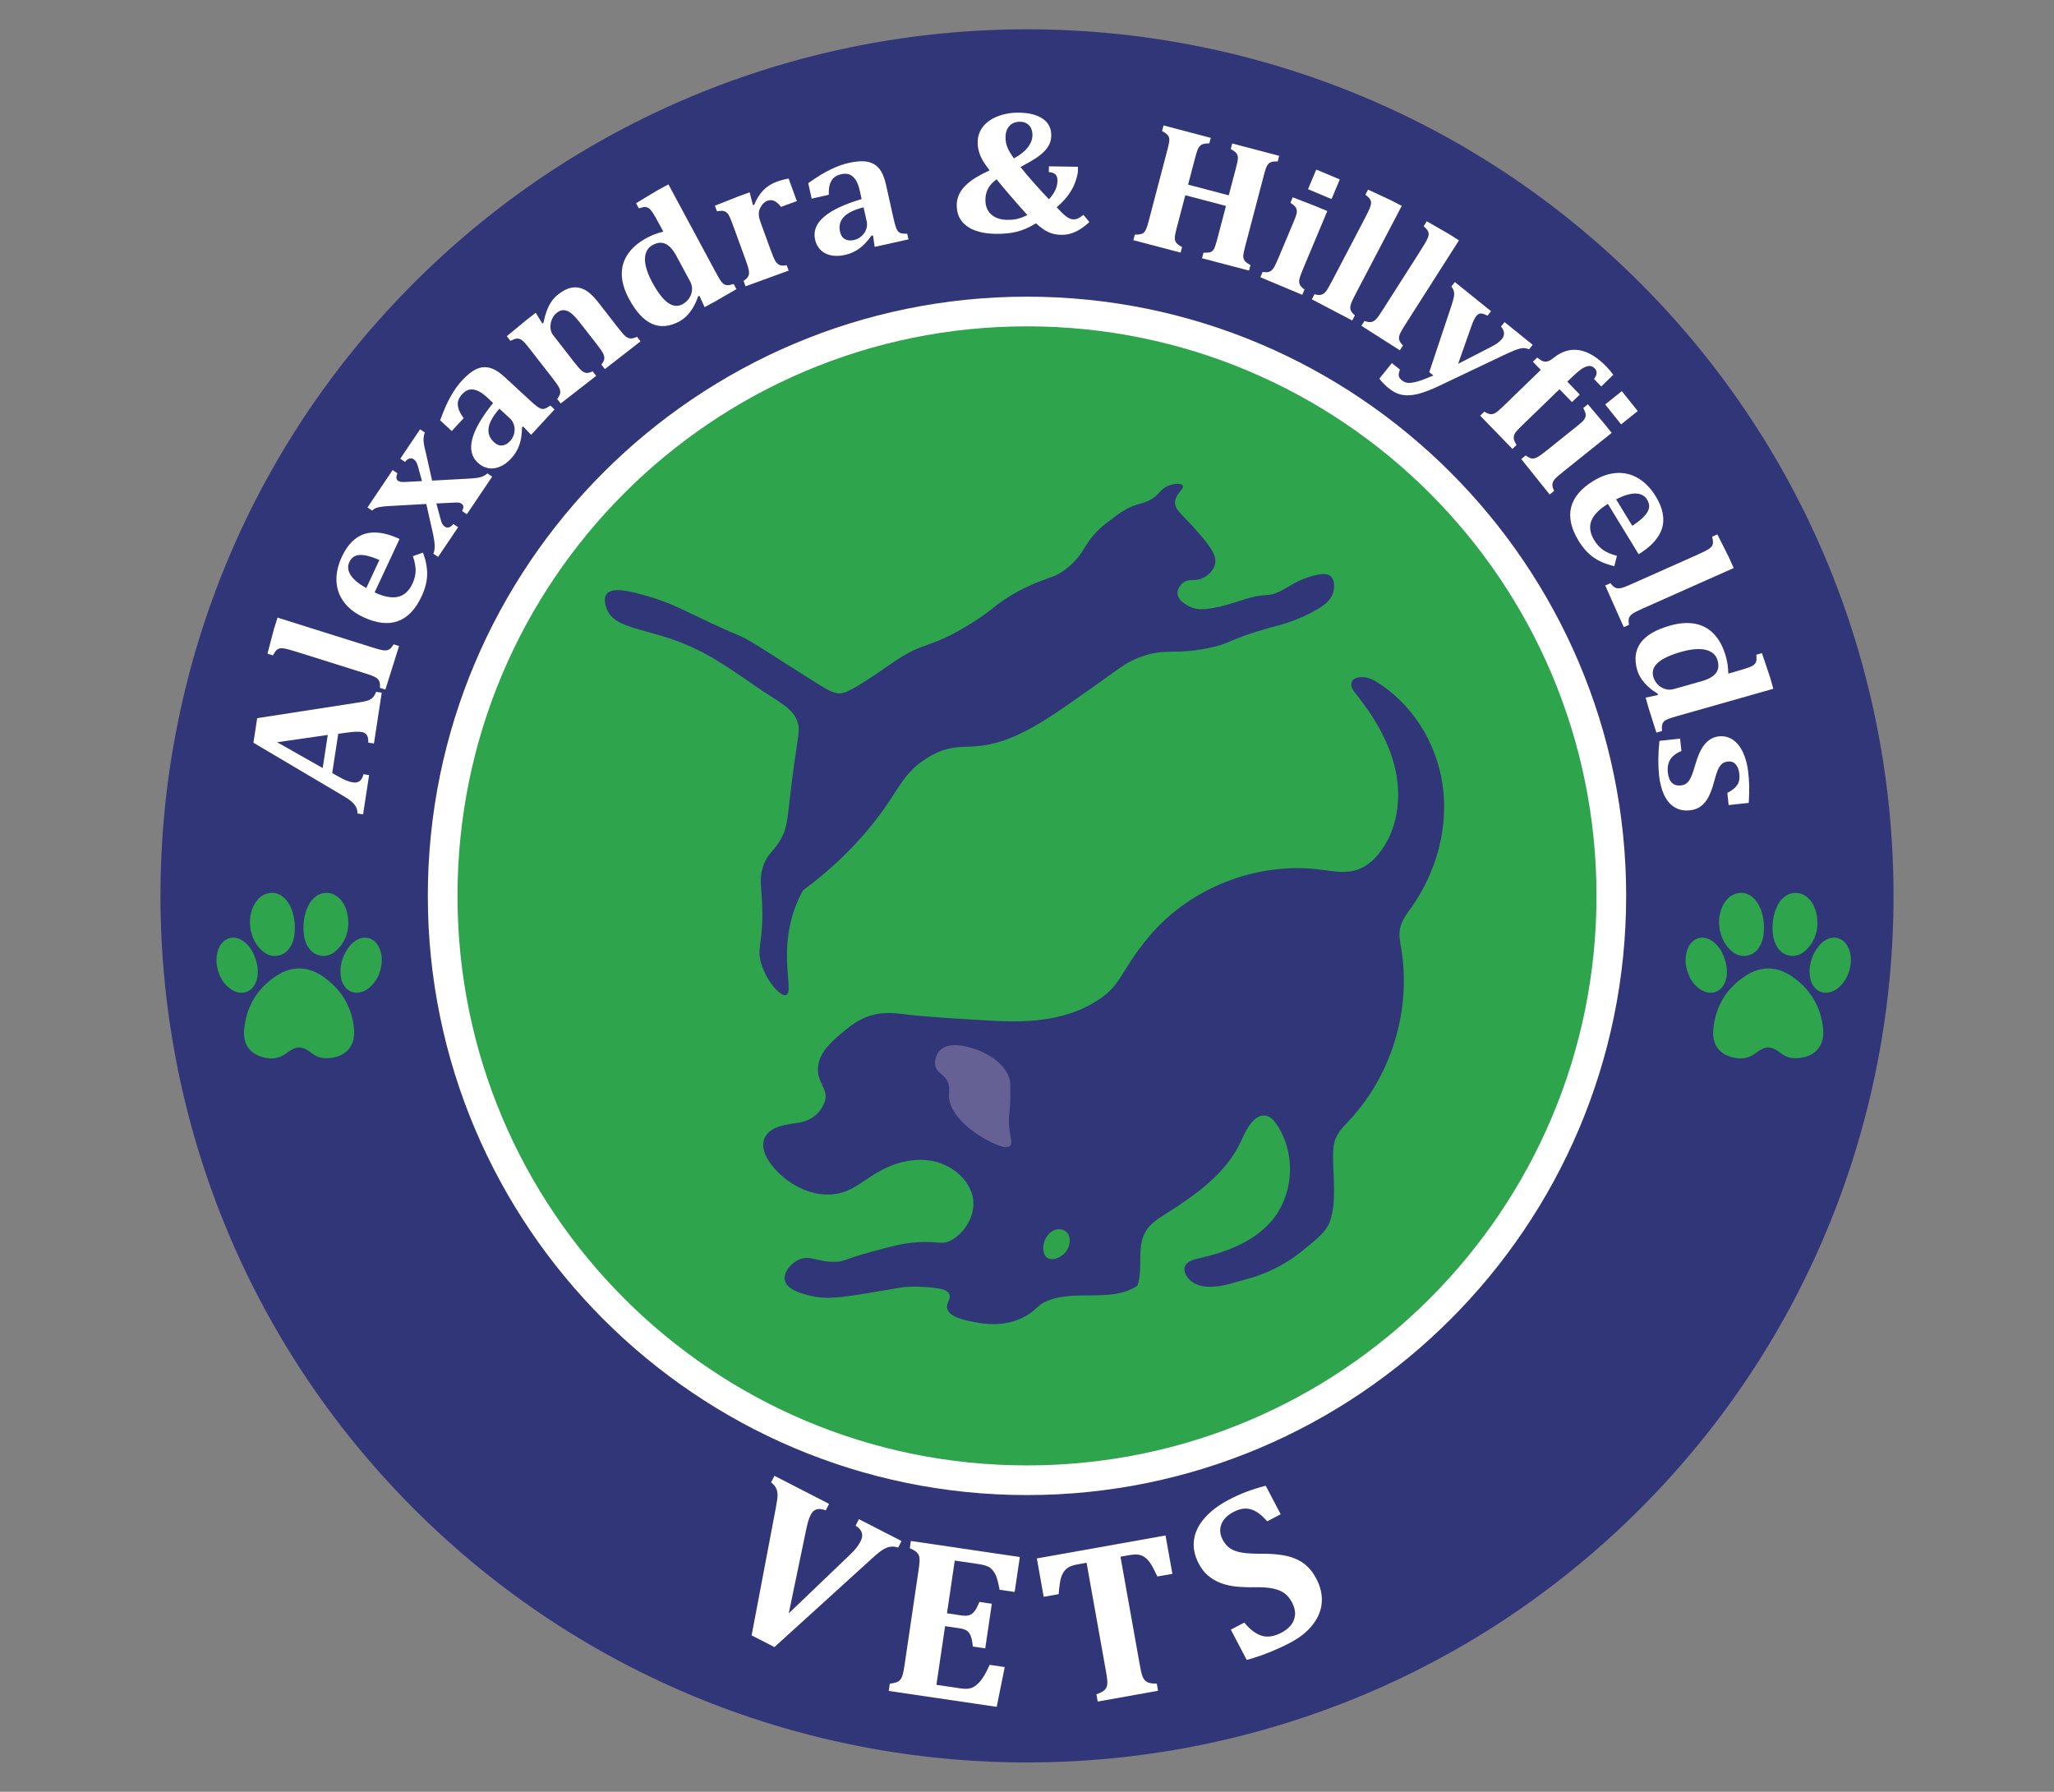
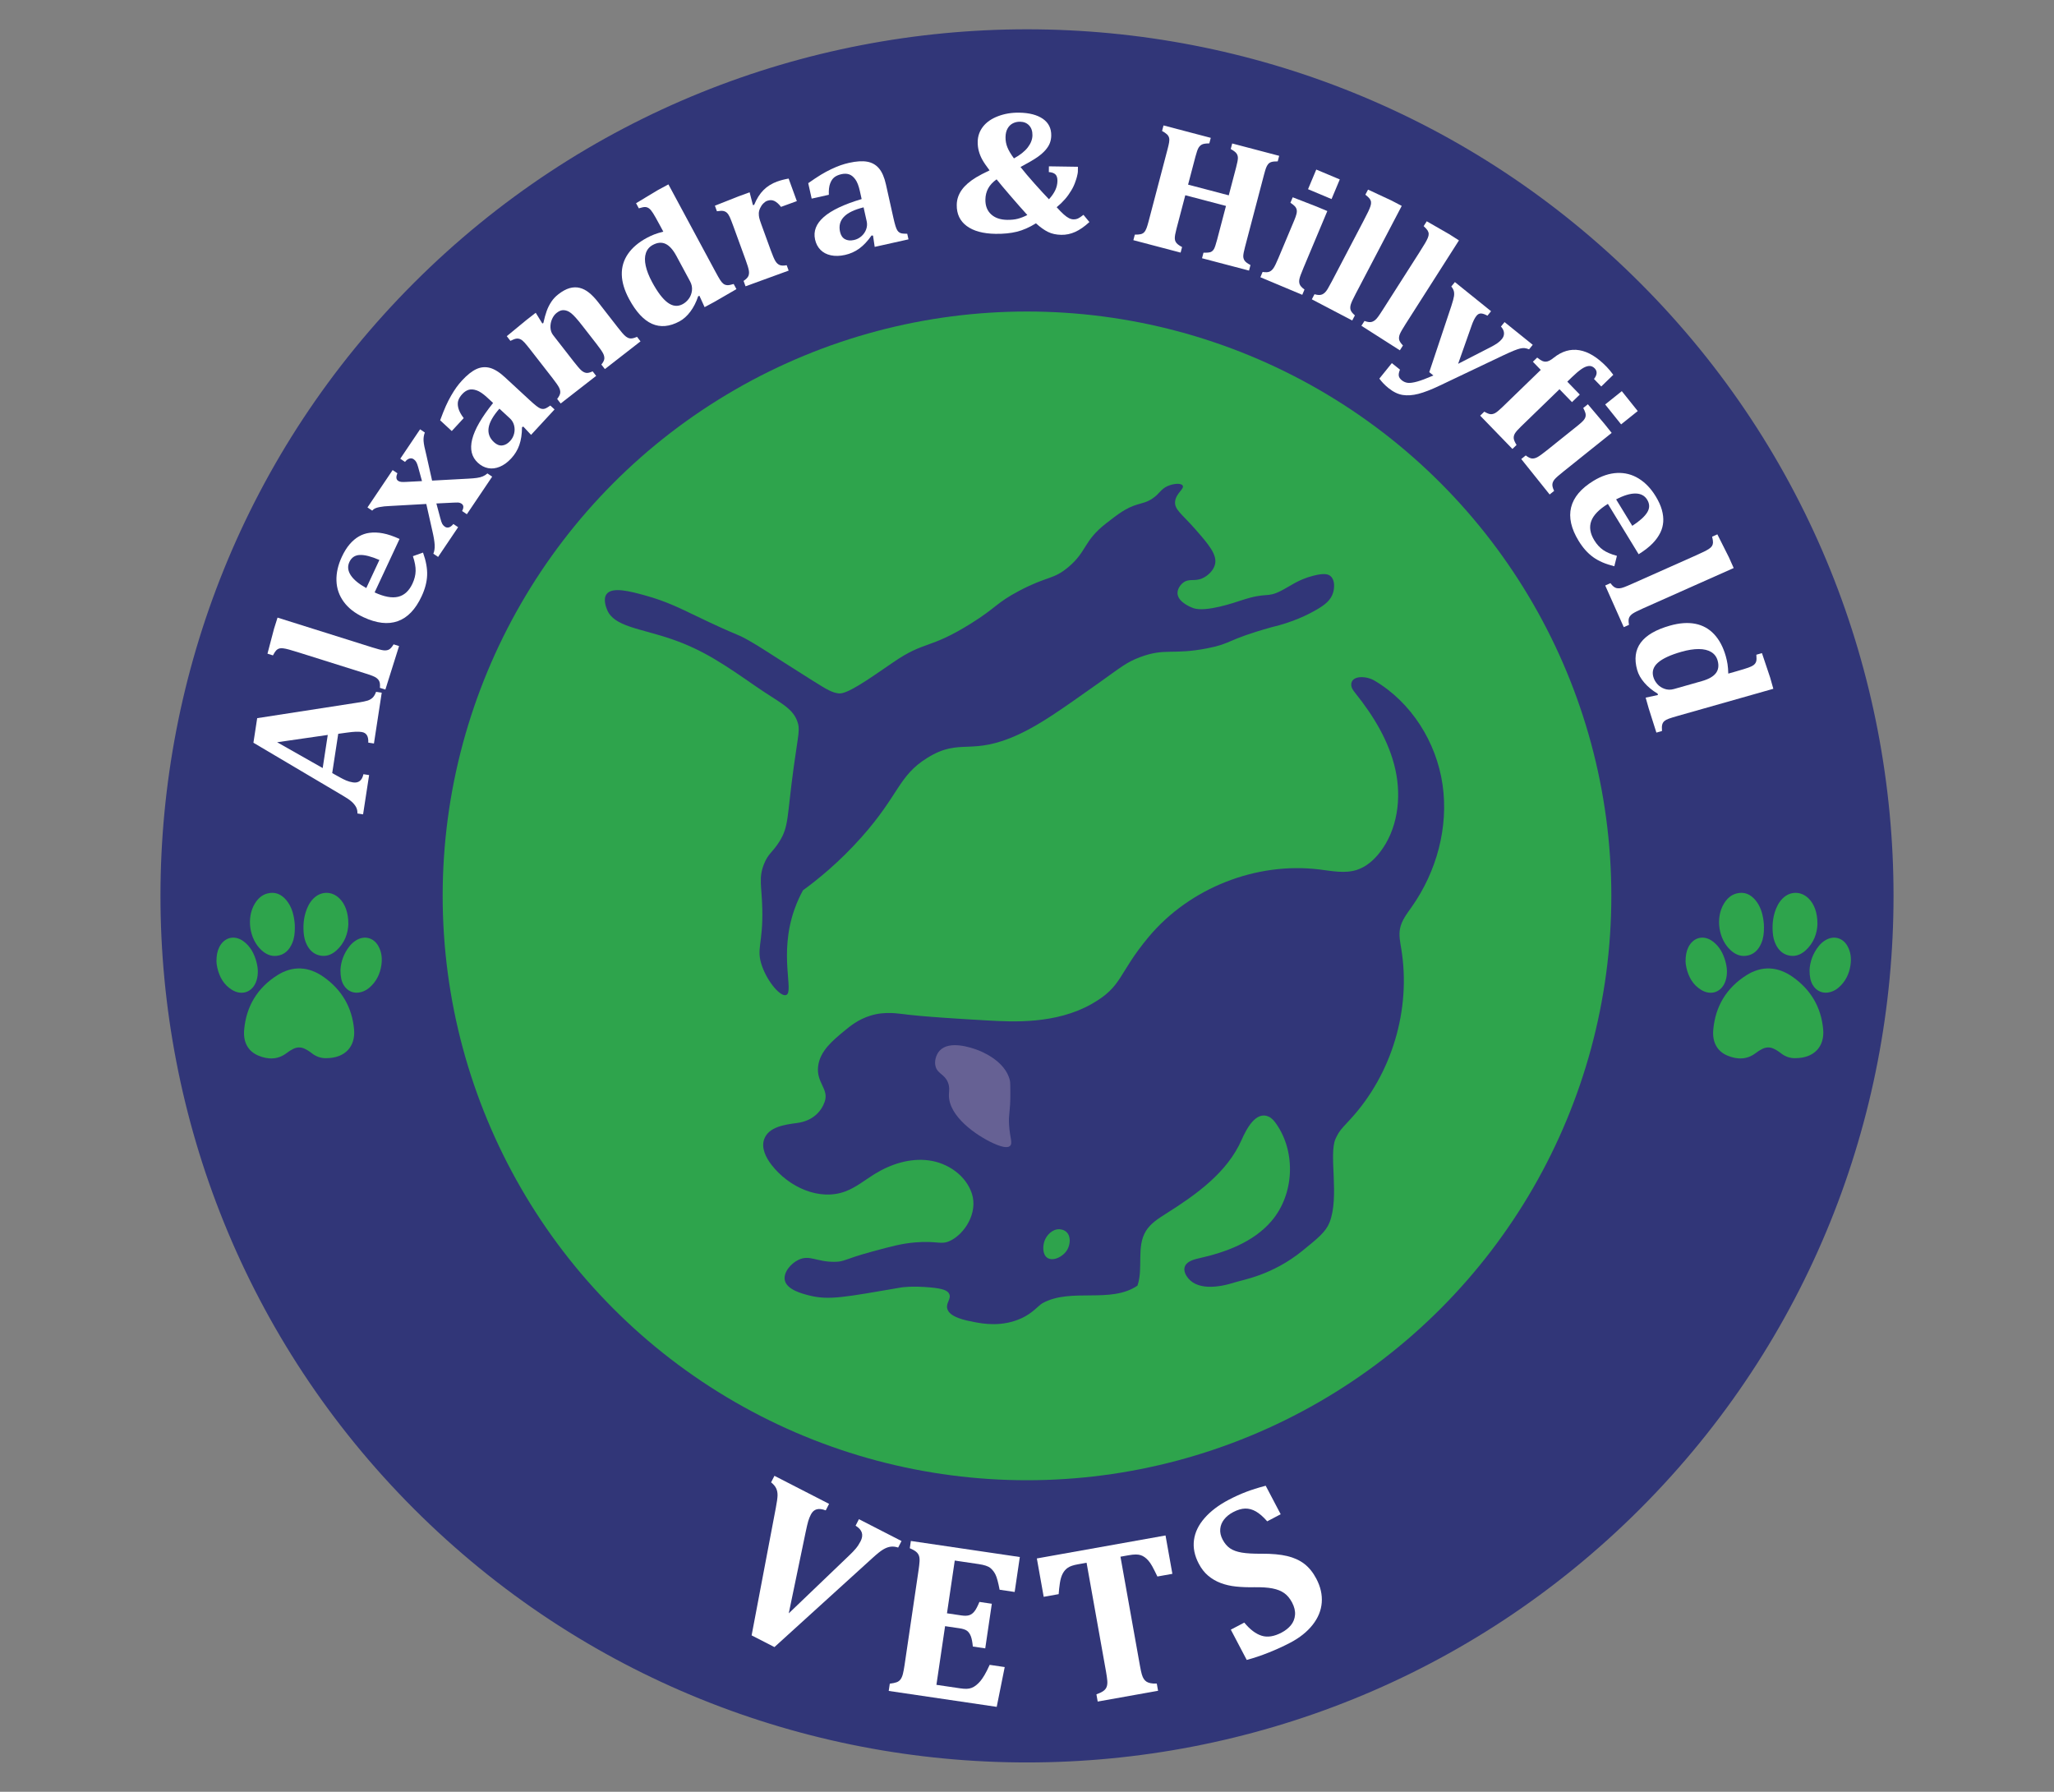
<svg xmlns="http://www.w3.org/2000/svg" version="1.1" id="Layer_2" x="0px" y="0px" viewBox="0 0 271.574 236.889" style="enable-background:new 0 0 271.574 236.889;" xml:space="preserve">
  <rect x="0" y="0" width="271.574" height="236.889" fill="#808080" stroke="none" />
  <style type="text/css">
	.st0{fill:#313678;}
	.st1{fill:#2EA44C;}
	.st2{fill:#FFFFFF;}
	.st3{fill:#666194;}
	.st4{fill:#2EA34C;}
</style>
  <g>
    <g>
      <g>
        <circle class="st0" cx="135.787" cy="118.444" r="113.97" />
      </g>
      <g>
        <path class="st0" d="M135.787,233.014c-29.353,0-58.705-11.173-81.051-33.519c-44.692-44.692-44.692-117.411,0-162.102     c44.692-44.691,117.411-44.691,162.102,0c44.692,44.692,44.692,117.41,0,162.102C194.492,221.841,165.14,233.014,135.787,233.014     z M135.787,5.181c-29.021,0-58.033,11.043-80.127,33.136c-44.182,44.182-44.182,116.071,0,160.253     c44.183,44.182,116.072,44.182,160.253,0l0.462,0.462l-0.462-0.462c44.182-44.182,44.182-116.072,0-160.253     C193.825,16.229,164.801,5.181,135.787,5.181z" />
      </g>
    </g>
    <g>
      <g>
        <circle class="st1" cx="135.787" cy="118.444" r="77.259" />
      </g>
      <g>
-         <path class="st2" d="M135.787,43.146c41.586,0,75.298,33.712,75.298,75.298c0,41.586-33.712,75.298-75.298,75.298     s-75.298-33.712-75.298-75.298C60.489,76.858,94.201,43.146,135.787,43.146 M135.787,39.223     c-43.682,0-79.221,35.538-79.221,79.22s35.538,79.221,79.221,79.221s79.22-35.538,79.22-79.221S179.469,39.223,135.787,39.223     L135.787,39.223z" />
-       </g>
+         </g>
    </g>
    <g>
      <path class="st2" d="M44.72,97.017l-0.796,5.193l1.018,0.567c0.285,0.16,0.564,0.298,0.837,0.415    c0.273,0.116,0.568,0.199,0.886,0.248c0.742,0.114,1.205-0.247,1.387-1.082l0.75,0.115l-0.796,5.193l-0.75-0.115    c0.016-0.305-0.042-0.583-0.174-0.836c-0.132-0.252-0.328-0.494-0.587-0.725c-0.259-0.23-0.642-0.493-1.147-0.786l-11.842-7.007    l0.498-3.248l13.337-2.064c0.596-0.091,1.021-0.179,1.279-0.264c0.257-0.086,0.474-0.214,0.652-0.386    c0.178-0.172,0.328-0.427,0.449-0.765l0.75,0.115l-1.03,6.714l-0.749-0.115c0.019-0.428-0.043-0.758-0.186-0.987    c-0.143-0.229-0.373-0.369-0.691-0.418c-0.235-0.036-0.501-0.047-0.797-0.035c-0.296,0.013-0.674,0.05-1.133,0.113L44.72,97.017z     M42.665,101.545l0.671-4.379l-6.693,0.966L42.665,101.545z" />
      <path class="st2" d="M49.226,85.595c0.694,0.218,1.18,0.345,1.458,0.381c0.278,0.036,0.518,0.006,0.721-0.089    c0.202-0.095,0.414-0.328,0.635-0.697l0.723,0.227l-1.809,5.752l-0.724-0.228c0.023-0.25,0.02-0.453-0.007-0.608    c-0.027-0.154-0.075-0.283-0.144-0.387c-0.068-0.103-0.164-0.204-0.29-0.304c-0.125-0.1-0.312-0.197-0.559-0.292    c-0.247-0.095-0.605-0.216-1.073-0.363l-8.55-2.689c-0.628-0.197-1.092-0.337-1.392-0.418c-0.299-0.082-0.555-0.136-0.767-0.164    c-0.212-0.028-0.391-0.02-0.538,0.024c-0.147,0.044-0.28,0.13-0.4,0.255c-0.119,0.126-0.26,0.344-0.423,0.654l-0.723-0.228    l0.869-3.3l0.462-1.467L49.226,85.595z" />
      <path class="st2" d="M55.931,73.057c0.396,1.108,0.577,2.107,0.543,2.996c-0.034,0.889-0.277,1.818-0.728,2.783    c-0.808,1.733-1.858,2.829-3.151,3.289c-1.293,0.461-2.81,0.285-4.552-0.529c-1.125-0.524-1.99-1.201-2.596-2.032    c-0.606-0.831-0.926-1.756-0.961-2.778c-0.034-1.021,0.202-2.078,0.712-3.171c0.315-0.676,0.665-1.235,1.048-1.676    c0.384-0.441,0.79-0.783,1.221-1.026c0.43-0.243,0.885-0.398,1.364-0.464c0.569-0.078,1.168-0.057,1.796,0.064    c0.645,0.12,1.38,0.368,2.202,0.742l-3.299,7.07c1.26,0.579,2.297,0.771,3.111,0.575c0.814-0.195,1.446-0.776,1.897-1.742    c0.263-0.565,0.402-1.12,0.416-1.666c0.014-0.546-0.106-1.199-0.359-1.96L55.931,73.057z M50.163,74.033    c-1.076-0.466-1.937-0.686-2.582-0.661c-0.645,0.024-1.107,0.335-1.385,0.929c-0.267,0.573-0.209,1.154,0.175,1.745    c0.384,0.591,1.071,1.157,2.059,1.701L50.163,74.033z" />
      <path class="st2" d="M57.13,63.541l4.773-0.257c0.449-0.023,0.83-0.056,1.141-0.099c0.31-0.043,0.576-0.112,0.796-0.206    c0.22-0.094,0.423-0.222,0.606-0.386l0.629,0.424l-3.348,4.97l-0.629-0.423c0.239-0.452,0.216-0.774-0.07-0.967    c-0.077-0.052-0.154-0.089-0.235-0.114c-0.08-0.024-0.168-0.039-0.262-0.043c-0.094-0.004-0.265-0.001-0.513,0.011l-2.321,0.113    l0.508,1.9c0.105,0.407,0.198,0.68,0.28,0.819c0.082,0.139,0.199,0.26,0.351,0.363c0.153,0.103,0.324,0.13,0.515,0.08    c0.191-0.05,0.388-0.199,0.592-0.448l0.629,0.424l-2.647,3.929l-0.629-0.423c0.14-0.331,0.199-0.719,0.175-1.166    c-0.023-0.446-0.117-1.031-0.285-1.757l-0.822-3.655l-4.78,0.267c-0.304,0.013-0.558,0.03-0.762,0.05    c-0.204,0.022-0.403,0.05-0.598,0.087c-0.196,0.036-0.358,0.078-0.486,0.125c-0.128,0.047-0.234,0.1-0.315,0.159    c-0.081,0.059-0.15,0.124-0.207,0.194l-0.629-0.423l3.327-4.94l0.629,0.423c-0.206,0.485-0.172,0.819,0.101,1.003    c0.108,0.073,0.241,0.118,0.4,0.136c0.159,0.018,0.373,0.019,0.642,0.003l2.109-0.108l-0.509-1.856    c-0.08-0.291-0.164-0.513-0.251-0.666c-0.087-0.152-0.2-0.276-0.34-0.37c-0.178-0.12-0.37-0.147-0.575-0.083    c-0.205,0.064-0.395,0.212-0.568,0.441l-0.629-0.423l2.619-3.889l0.629,0.424c-0.137,0.354-0.192,0.727-0.166,1.12    c0.026,0.394,0.151,1.021,0.373,1.884L57.13,63.541z" />
      <path class="st2" d="M69.185,56.393l-0.168,0.096c-0.006,0.91-0.124,1.692-0.353,2.346c-0.229,0.654-0.585,1.244-1.07,1.768    c-0.479,0.518-0.984,0.887-1.514,1.105c-0.531,0.219-1.044,0.281-1.54,0.185c-0.496-0.095-0.949-0.333-1.36-0.712    c-0.827-0.764-1.076-1.801-0.747-3.111c0.329-1.31,1.25-2.908,2.763-4.794l-0.801-0.741c-0.523-0.484-0.986-0.794-1.387-0.93    c-0.401-0.136-0.751-0.158-1.05-0.066c-0.299,0.093-0.577,0.277-0.833,0.554s-0.432,0.558-0.529,0.843    c-0.096,0.285-0.094,0.624,0.005,1.018c0.1,0.395,0.336,0.836,0.709,1.325l-1.579,1.708l-1.536-1.42    c0.282-0.767,0.531-1.392,0.746-1.874c0.216-0.482,0.449-0.94,0.698-1.374c0.25-0.433,0.488-0.808,0.716-1.122    c0.228-0.314,0.472-0.613,0.734-0.896c0.674-0.729,1.302-1.228,1.886-1.499c0.584-0.271,1.178-0.327,1.784-0.17    c0.605,0.158,1.265,0.567,1.98,1.227l3.292,3.041c0.372,0.343,0.666,0.599,0.886,0.769c0.219,0.169,0.396,0.28,0.531,0.331    c0.135,0.052,0.26,0.075,0.374,0.069c0.115-0.005,0.231-0.035,0.349-0.089c0.117-0.053,0.315-0.174,0.594-0.364l0.557,0.515    l-3.106,3.362L69.185,56.393z M66.032,54.032c-0.841,0.955-1.316,1.797-1.427,2.527c-0.111,0.73,0.126,1.365,0.711,1.905    c0.349,0.323,0.709,0.466,1.081,0.43c0.372-0.036,0.725-0.235,1.059-0.596c0.256-0.277,0.43-0.603,0.52-0.977    c0.091-0.374,0.087-0.741-0.01-1.098c-0.097-0.358-0.275-0.656-0.534-0.896L66.032,54.032z" />
      <path class="st2" d="M84.687,45.13l-4.71,3.666l-0.466-0.599c0.246-0.298,0.377-0.557,0.393-0.778    c0.015-0.221-0.042-0.458-0.172-0.711c-0.13-0.253-0.418-0.667-0.865-1.242l-1.885-2.421c-0.334-0.429-0.618-0.774-0.852-1.034    c-0.233-0.26-0.439-0.461-0.618-0.604c-0.179-0.142-0.351-0.243-0.517-0.303c-0.166-0.06-0.324-0.093-0.473-0.098    c-0.15-0.005-0.297,0.02-0.442,0.074c-0.144,0.054-0.308,0.152-0.489,0.293c-0.246,0.192-0.446,0.462-0.601,0.81    c-0.154,0.349-0.225,0.719-0.211,1.111c0.014,0.392,0.132,0.73,0.353,1.014l2.718,3.491c0.447,0.575,0.777,0.958,0.99,1.152    c0.213,0.193,0.43,0.308,0.651,0.345c0.221,0.037,0.509-0.03,0.865-0.2l0.466,0.599l-4.69,3.65l-0.466-0.599    c0.25-0.32,0.385-0.591,0.406-0.811c0.021-0.22-0.033-0.455-0.16-0.706c-0.127-0.25-0.414-0.663-0.861-1.237l-2.901-3.727    c-0.349-0.448-0.614-0.772-0.797-0.974c-0.183-0.202-0.356-0.344-0.519-0.426c-0.163-0.082-0.338-0.115-0.529-0.098    c-0.19,0.017-0.463,0.116-0.821,0.297l-0.48-0.617l2.604-2.144l1.224-0.952l0.871,1.419l0.137-0.064    c0.143-0.645,0.292-1.181,0.448-1.608c0.156-0.427,0.358-0.826,0.604-1.198c0.246-0.372,0.554-0.701,0.923-0.988    c0.531-0.413,1.027-0.684,1.487-0.815c0.46-0.13,0.905-0.144,1.333-0.04c0.428,0.103,0.843,0.315,1.242,0.635    c0.4,0.32,0.802,0.74,1.207,1.26l2.584,3.319c0.207,0.266,0.406,0.512,0.597,0.737c0.191,0.225,0.359,0.393,0.507,0.501    c0.147,0.109,0.289,0.181,0.425,0.216c0.137,0.034,0.29,0.034,0.46-0.001c0.17-0.035,0.359-0.1,0.567-0.193L84.687,45.13z" />
      <path class="st2" d="M94.588,35.914c0.276,0.513,0.486,0.882,0.631,1.108c0.146,0.227,0.289,0.393,0.43,0.5    c0.142,0.107,0.309,0.167,0.502,0.179c0.193,0.013,0.478-0.037,0.854-0.153l0.365,0.678l-2.898,1.677l-1.311,0.706l-0.687-1.509    l-0.168,0.077c-0.255,0.772-0.598,1.447-1.028,2.022c-0.431,0.576-0.91,1.005-1.437,1.29c-1.315,0.707-2.526,0.816-3.634,0.324    c-1.108-0.491-2.117-1.583-3.029-3.276c-0.617-1.147-0.939-2.22-0.965-3.219c-0.026-1,0.244-1.913,0.81-2.74    c0.566-0.826,1.401-1.537,2.506-2.132c0.318-0.171,0.64-0.32,0.967-0.449c0.327-0.128,0.729-0.251,1.206-0.369l-0.496-0.921    c-0.388-0.721-0.674-1.227-0.857-1.516c-0.183-0.288-0.352-0.493-0.506-0.615c-0.154-0.121-0.323-0.189-0.508-0.203    c-0.184-0.014-0.475,0.043-0.873,0.17l-0.365-0.678l2.925-1.758l1.355-0.729L94.588,35.914z M89.43,33.836    c-0.443-0.823-0.92-1.354-1.43-1.593c-0.511-0.238-1.073-0.192-1.687,0.139c-0.448,0.241-0.752,0.598-0.912,1.071    c-0.16,0.473-0.169,1.037-0.026,1.691c0.142,0.654,0.423,1.369,0.84,2.144c0.716,1.329,1.404,2.237,2.068,2.724    c0.663,0.487,1.323,0.554,1.98,0.2c0.31-0.167,0.58-0.406,0.809-0.716c0.229-0.31,0.368-0.672,0.416-1.085    c0.048-0.413-0.034-0.815-0.245-1.207L89.43,33.836z" />
      <path class="st2" d="M99.548,27.113l0.162-0.022c0.337-0.824,0.753-1.48,1.247-1.97c0.494-0.49,1.088-0.861,1.782-1.113    c0.47-0.171,0.981-0.304,1.531-0.399l1.085,2.981l-2.093,0.762c-0.283-0.37-0.571-0.628-0.864-0.774    c-0.293-0.146-0.617-0.154-0.972-0.025c-0.169,0.062-0.339,0.178-0.508,0.35c-0.169,0.172-0.308,0.377-0.418,0.617    c-0.109,0.239-0.167,0.464-0.173,0.675c-0.006,0.21,0.013,0.413,0.058,0.608c0.045,0.196,0.135,0.481,0.272,0.855l1.254,3.445    c0.249,0.684,0.45,1.152,0.604,1.406c0.153,0.254,0.34,0.429,0.558,0.525c0.218,0.096,0.532,0.106,0.94,0.03l0.26,0.713    l-5.7,2.075l-0.26-0.712c0.336-0.229,0.548-0.444,0.635-0.647c0.087-0.203,0.109-0.443,0.065-0.721    c-0.044-0.277-0.191-0.758-0.44-1.442l-1.616-4.438c-0.194-0.532-0.347-0.923-0.46-1.172c-0.112-0.248-0.233-0.437-0.363-0.565    c-0.13-0.128-0.287-0.213-0.473-0.255c-0.186-0.043-0.477-0.033-0.873,0.03l-0.267-0.734l3.136-1.24l1.457-0.531L99.548,27.113z" />
      <path class="st2" d="M115.429,31.15l-0.193-0.016c-0.523,0.744-1.066,1.32-1.625,1.728c-0.561,0.407-1.189,0.689-1.886,0.844    c-0.689,0.153-1.314,0.169-1.874,0.047c-0.561-0.122-1.018-0.363-1.372-0.724c-0.354-0.361-0.591-0.814-0.713-1.36    c-0.245-1.099,0.141-2.093,1.157-2.983c1.016-0.889,2.683-1.679,5.001-2.368l-0.237-1.066c-0.154-0.696-0.358-1.214-0.611-1.554    c-0.252-0.34-0.527-0.557-0.826-0.652c-0.298-0.094-0.631-0.1-1-0.018c-0.368,0.082-0.674,0.213-0.915,0.392    c-0.242,0.179-0.433,0.46-0.576,0.841c-0.142,0.38-0.199,0.878-0.172,1.492l-2.27,0.506l-0.455-2.042    c0.668-0.471,1.228-0.843,1.68-1.116c0.451-0.273,0.903-0.518,1.356-0.732c0.452-0.215,0.861-0.386,1.228-0.515    c0.366-0.128,0.738-0.235,1.114-0.319c0.969-0.216,1.77-0.269,2.404-0.159c0.634,0.11,1.155,0.402,1.563,0.876    c0.408,0.474,0.718,1.186,0.93,2.135l0.975,4.374c0.11,0.493,0.207,0.872,0.291,1.136c0.084,0.264,0.167,0.455,0.248,0.575    c0.081,0.119,0.17,0.209,0.268,0.269c0.098,0.061,0.21,0.103,0.337,0.125c0.126,0.023,0.359,0.036,0.696,0.04l0.165,0.74    l-4.468,0.996L115.429,31.15z M114.18,27.413c-1.235,0.306-2.105,0.728-2.612,1.265c-0.506,0.537-0.673,1.194-0.5,1.972    c0.103,0.463,0.319,0.787,0.645,0.968c0.326,0.183,0.73,0.22,1.21,0.113c0.368-0.082,0.696-0.251,0.984-0.508    c0.287-0.256,0.493-0.559,0.617-0.908c0.124-0.35,0.147-0.697,0.071-1.04L114.18,27.413z" />
      <path class="st2" d="M136.971,29.525c-0.87,0.539-1.712,0.909-2.527,1.111c-0.815,0.202-1.756,0.295-2.822,0.279    c-1.641-0.025-2.909-0.37-3.806-1.035c-0.897-0.665-1.336-1.595-1.318-2.789c0.006-0.383,0.066-0.739,0.182-1.066    c0.116-0.328,0.278-0.638,0.488-0.93c0.209-0.292,0.472-0.575,0.788-0.85c0.316-0.275,0.687-0.541,1.113-0.799    c0.426-0.258,1.016-0.565,1.768-0.921c-0.458-0.605-0.785-1.088-0.981-1.452c-0.196-0.363-0.344-0.735-0.445-1.116    c-0.101-0.38-0.148-0.785-0.142-1.214c0.011-0.751,0.247-1.42,0.707-2.007c0.46-0.587,1.119-1.044,1.978-1.372    c0.858-0.328,1.791-0.485,2.801-0.469c1.329,0.02,2.371,0.29,3.126,0.811c0.755,0.521,1.126,1.26,1.111,2.218    c-0.006,0.352-0.066,0.681-0.181,0.986c-0.116,0.305-0.309,0.614-0.58,0.928c-0.271,0.314-0.629,0.627-1.073,0.938    c-0.444,0.312-1.187,0.746-2.229,1.306c0.507,0.644,1.13,1.379,1.868,2.206c0.738,0.827,1.37,1.513,1.895,2.057    c0.375-0.416,0.654-0.819,0.837-1.211c0.182-0.392,0.276-0.795,0.283-1.208c0.006-0.398-0.082-0.687-0.264-0.866    c-0.182-0.179-0.474-0.283-0.875-0.312l0.011-0.758l3.839,0.058l-0.01,0.666c-0.001,0.1-0.042,0.314-0.121,0.642    c-0.052,0.206-0.117,0.412-0.193,0.617c-0.069,0.214-0.15,0.419-0.243,0.617c-0.094,0.206-0.199,0.403-0.317,0.593    c-0.118,0.198-0.244,0.391-0.378,0.58c-0.135,0.19-0.281,0.375-0.439,0.557c-0.167,0.189-0.342,0.374-0.525,0.555    c-0.192,0.181-0.387,0.354-0.586,0.52c0.355,0.396,0.664,0.711,0.927,0.945c0.263,0.234,0.496,0.402,0.7,0.505    c0.204,0.103,0.412,0.155,0.626,0.158c0.197,0.003,0.382-0.034,0.555-0.112c0.174-0.078,0.418-0.241,0.734-0.489l0.785,0.954    c-0.657,0.603-1.283,1.037-1.878,1.304c-0.594,0.267-1.203,0.396-1.827,0.386c-0.681-0.01-1.27-0.138-1.766-0.383    C138.069,30.42,137.537,30.04,136.971,29.525z M135.831,28.428c-0.622-0.684-1.345-1.505-2.172-2.464    c-0.827-0.959-1.457-1.71-1.892-2.252c-0.498,0.352-0.867,0.749-1.108,1.19c-0.24,0.441-0.365,0.933-0.373,1.477    c-0.013,0.827,0.238,1.479,0.752,1.954c0.513,0.476,1.221,0.719,2.124,0.734c0.541,0.008,1.012-0.04,1.412-0.146    C134.973,28.815,135.392,28.651,135.831,28.428z M134.061,20.942c0.819-0.448,1.429-0.933,1.831-1.455    c0.402-0.523,0.607-1.056,0.615-1.6c0.008-0.544-0.137-0.977-0.435-1.299c-0.299-0.322-0.698-0.488-1.198-0.495    c-0.345-0.005-0.662,0.064-0.951,0.21c-0.289,0.145-0.522,0.371-0.699,0.679c-0.177,0.308-0.269,0.688-0.276,1.14    c-0.007,0.475,0.074,0.924,0.244,1.348C133.361,19.893,133.651,20.384,134.061,20.942z" />
      <path class="st2" d="M164.612,32.654c-0.15,0.571-0.227,0.968-0.231,1.193s0.055,0.428,0.177,0.61    c0.122,0.183,0.38,0.377,0.776,0.584l-0.193,0.734l-6.213-1.633l0.193-0.734c0.49,0.01,0.817-0.023,0.981-0.098    c0.164-0.076,0.301-0.208,0.41-0.398c0.109-0.189,0.246-0.598,0.412-1.228l1.171-4.457l-5.379-1.414l-1.171,4.457    c-0.068,0.26-0.124,0.502-0.166,0.729c-0.043,0.226-0.059,0.416-0.048,0.569c0.01,0.153,0.049,0.29,0.114,0.41    c0.066,0.12,0.169,0.236,0.31,0.349c0.14,0.112,0.318,0.224,0.535,0.336l-0.193,0.734l-6.248-1.643l0.193-0.734    c0.313,0.003,0.566-0.015,0.759-0.056c0.193-0.04,0.35-0.126,0.474-0.255c0.123-0.13,0.227-0.309,0.312-0.536    c0.086-0.227,0.174-0.518,0.268-0.874l2.518-9.58c0.092-0.348,0.158-0.644,0.201-0.886c0.043-0.242,0.041-0.448-0.003-0.619    c-0.045-0.17-0.14-0.324-0.286-0.461c-0.146-0.137-0.361-0.283-0.642-0.436l0.193-0.734l6.248,1.642l-0.193,0.734    c-0.45,0.001-0.769,0.047-0.96,0.14c-0.19,0.093-0.345,0.24-0.466,0.442c-0.121,0.202-0.256,0.588-0.406,1.158l-0.976,3.712    l5.38,1.414l0.975-3.712c0.148-0.563,0.225-0.961,0.231-1.193c0.006-0.232-0.051-0.437-0.169-0.615    c-0.119-0.178-0.378-0.379-0.777-0.603l0.193-0.734l6.212,1.633l-0.193,0.734c-0.373-0.003-0.651,0.025-0.836,0.084    c-0.185,0.058-0.332,0.156-0.44,0.294c-0.109,0.137-0.198,0.3-0.268,0.488c-0.071,0.188-0.158,0.481-0.264,0.881L164.612,32.654z" />
      <path class="st2" d="M166.938,35.953c0.409,0.063,0.715,0.05,0.917-0.039c0.202-0.09,0.381-0.252,0.537-0.485    c0.156-0.234,0.375-0.686,0.656-1.357l2.068-4.927c0.146-0.346,0.245-0.632,0.3-0.859c0.055-0.226,0.062-0.423,0.021-0.589    c-0.041-0.167-0.13-0.318-0.264-0.453c-0.135-0.135-0.32-0.282-0.557-0.439l0.303-0.721l3.156,1.225l1.419,0.595l-3.161,7.534    c-0.166,0.396-0.289,0.704-0.368,0.924c-0.079,0.22-0.132,0.393-0.158,0.52c-0.026,0.126-0.038,0.244-0.035,0.353    c0.003,0.109,0.022,0.217,0.058,0.323c0.035,0.107,0.104,0.218,0.206,0.336c0.102,0.117,0.248,0.246,0.439,0.384l-0.294,0.7    l-5.537-2.324L166.938,35.953z M177.142,23.722l-1.089,2.596l-3.109-1.305l1.089-2.596L177.142,23.722z" />
      <path class="st2" d="M179.238,38.859c-0.338,0.645-0.549,1.101-0.633,1.367c-0.084,0.267-0.098,0.509-0.04,0.725    c0.058,0.216,0.25,0.466,0.574,0.748l-0.352,0.672l-5.341-2.798l0.352-0.672c0.243,0.066,0.443,0.1,0.601,0.1    c0.157,0.001,0.292-0.024,0.406-0.073c0.114-0.049,0.23-0.126,0.35-0.231c0.12-0.106,0.249-0.272,0.386-0.499    c0.137-0.227,0.319-0.557,0.547-0.991l4.159-7.94c0.306-0.584,0.525-1.016,0.658-1.296c0.133-0.281,0.232-0.523,0.298-0.727    c0.065-0.204,0.089-0.382,0.071-0.534c-0.017-0.152-0.078-0.298-0.18-0.438c-0.103-0.14-0.292-0.317-0.569-0.532l0.352-0.672    l3.094,1.439l1.362,0.714L179.238,38.859z" />
      <path class="st2" d="M185.836,42.855c-0.392,0.614-0.641,1.05-0.748,1.309s-0.141,0.499-0.102,0.719    c0.04,0.22,0.209,0.485,0.508,0.794l-0.408,0.639l-5.084-3.243l0.408-0.64c0.237,0.087,0.433,0.138,0.59,0.151    c0.156,0.014,0.294,0.001,0.411-0.038c0.117-0.039,0.24-0.106,0.368-0.2c0.129-0.095,0.271-0.25,0.428-0.463    c0.156-0.215,0.366-0.528,0.629-0.941l4.821-7.556c0.354-0.555,0.61-0.967,0.766-1.235c0.156-0.268,0.276-0.501,0.358-0.698    c0.082-0.198,0.121-0.373,0.116-0.526c-0.004-0.153-0.052-0.303-0.142-0.452c-0.091-0.148-0.264-0.341-0.522-0.578l0.408-0.64    l2.96,1.698l1.297,0.827L185.836,42.855z" />
      <path class="st2" d="M190.354,50.981c-1.113,0.53-2.051,0.893-2.814,1.09c-0.764,0.196-1.457,0.245-2.079,0.147    c-0.622-0.098-1.249-0.402-1.881-0.911c-0.479-0.386-0.88-0.804-1.205-1.251l1.652-2.049l1.073,0.864    c-0.143,0.347-0.194,0.623-0.154,0.828s0.172,0.397,0.396,0.578c0.243,0.195,0.512,0.309,0.808,0.341    c0.296,0.031,0.705-0.025,1.228-0.17c0.522-0.145,1.236-0.413,2.142-0.805l-0.546-0.44l2.915-8.735    c0.2-0.615,0.319-1.053,0.356-1.314c0.036-0.261,0.026-0.49-0.03-0.688c-0.056-0.198-0.166-0.393-0.329-0.582l0.476-0.591    l4.782,3.853l-0.476,0.591c-0.343-0.188-0.629-0.285-0.855-0.291c-0.227-0.006-0.427,0.098-0.6,0.313    c-0.231,0.287-0.449,0.727-0.652,1.32l-1.772,5.022l4.286-2.199c0.358-0.183,0.657-0.358,0.896-0.524    c0.239-0.167,0.443-0.354,0.612-0.562c0.202-0.251,0.292-0.52,0.271-0.808c-0.022-0.287-0.156-0.565-0.403-0.834l0.476-0.591    l3.727,3.004l-0.483,0.599c-0.229-0.095-0.43-0.149-0.605-0.162c-0.174-0.012-0.361,0.004-0.561,0.05    c-0.2,0.045-0.47,0.135-0.81,0.269c-0.34,0.134-0.833,0.354-1.48,0.659L190.354,50.981z" />
      <path class="st2" d="M196.25,54.426c0.345,0.202,0.617,0.313,0.817,0.331c0.199,0.018,0.405-0.031,0.619-0.146    c0.213-0.116,0.529-0.376,0.947-0.781l5.084-4.925l-1.044-1.078l0.569-0.552c0.306,0.239,0.536,0.391,0.689,0.455    c0.152,0.064,0.303,0.093,0.451,0.086c0.148-0.006,0.306-0.05,0.472-0.132c0.166-0.082,0.357-0.209,0.572-0.384    c1.082-0.865,2.213-1.198,3.392-0.999c1.179,0.199,2.383,0.932,3.61,2.199c0.28,0.289,0.572,0.64,0.877,1.053l-1.593,1.543    l-0.96-0.99c0.432-0.556,0.463-1.025,0.092-1.408c-0.229-0.236-0.491-0.338-0.787-0.308c-0.296,0.03-0.621,0.168-0.975,0.414    c-0.354,0.246-0.765,0.595-1.232,1.048l-0.628,0.608l1.653,1.705l-1.032,1l-1.653-1.706l-5.084,4.926    c-0.412,0.4-0.682,0.706-0.806,0.918c-0.125,0.213-0.178,0.427-0.16,0.644c0.018,0.216,0.142,0.51,0.373,0.88l-0.545,0.528    l-4.264-4.401L196.25,54.426z" />
      <path class="st2" d="M201.729,60.213c0.329,0.252,0.604,0.386,0.824,0.404c0.221,0.018,0.455-0.038,0.704-0.169    c0.248-0.131,0.656-0.423,1.224-0.878l4.171-3.34c0.292-0.235,0.517-0.439,0.674-0.611c0.156-0.172,0.257-0.342,0.3-0.508    c0.043-0.166,0.038-0.341-0.015-0.524c-0.054-0.183-0.147-0.4-0.279-0.651l0.61-0.488l2.187,2.584l0.961,1.201l-6.377,5.107    c-0.335,0.268-0.59,0.48-0.765,0.635c-0.174,0.156-0.303,0.283-0.387,0.381c-0.083,0.098-0.15,0.196-0.199,0.294    c-0.05,0.097-0.084,0.201-0.103,0.312c-0.02,0.11-0.013,0.241,0.02,0.393c0.033,0.152,0.101,0.335,0.202,0.547l-0.592,0.474    l-3.754-4.687L201.729,60.213z M216.537,54.346l-2.197,1.76l-2.108-2.632l2.198-1.76L216.537,54.346z" />
      <path class="st2" d="M213.44,74.867c-1.142-0.283-2.075-0.684-2.796-1.205c-0.722-0.52-1.361-1.236-1.917-2.146    c-0.997-1.631-1.329-3.113-0.998-4.445c0.331-1.332,1.317-2.499,2.958-3.501c1.059-0.647,2.102-0.993,3.129-1.039    c1.027-0.046,1.975,0.199,2.846,0.735c0.87,0.536,1.62,1.318,2.248,2.347c0.389,0.636,0.661,1.237,0.817,1.8    c0.156,0.564,0.216,1.092,0.18,1.585s-0.158,0.957-0.368,1.393c-0.25,0.517-0.598,1.004-1.046,1.461    c-0.458,0.471-1.069,0.946-1.837,1.424l-4.067-6.657c-1.179,0.73-1.912,1.487-2.199,2.273c-0.287,0.786-0.153,1.634,0.403,2.544    c0.325,0.532,0.711,0.955,1.158,1.269c0.448,0.313,1.058,0.574,1.833,0.784L213.44,74.867z M215.816,69.521    c0.983-0.639,1.643-1.235,1.979-1.786c0.336-0.552,0.333-1.107-0.009-1.667c-0.329-0.539-0.846-0.813-1.551-0.82    c-0.704-0.007-1.556,0.252-2.556,0.776L215.816,69.521z" />
      <path class="st2" d="M217.224,80.441c-0.665,0.296-1.113,0.523-1.346,0.68c-0.232,0.157-0.392,0.338-0.481,0.544    s-0.094,0.52-0.014,0.943l-0.693,0.308l-2.452-5.508l0.693-0.309c0.149,0.204,0.285,0.354,0.409,0.451s0.244,0.163,0.363,0.195    c0.119,0.032,0.259,0.044,0.419,0.036c0.16-0.008,0.364-0.059,0.612-0.151c0.248-0.093,0.596-0.238,1.044-0.438l8.188-3.645    c0.602-0.268,1.042-0.471,1.321-0.608c0.278-0.137,0.506-0.266,0.684-0.385c0.177-0.119,0.306-0.245,0.387-0.374    c0.08-0.13,0.124-0.282,0.13-0.456c0.006-0.174-0.032-0.43-0.116-0.77l0.693-0.308l1.533,3.048l0.626,1.405L217.224,80.441z" />
      <path class="st2" d="M221.862,94.641c-0.56,0.159-0.967,0.285-1.219,0.377c-0.253,0.093-0.446,0.197-0.58,0.312    s-0.23,0.266-0.284,0.452c-0.055,0.186-0.066,0.474-0.035,0.866l-0.741,0.21l-1.013-3.191l-0.406-1.433l1.622-0.345l-0.04-0.181    c-0.699-0.416-1.283-0.896-1.752-1.441c-0.469-0.545-0.785-1.105-0.949-1.682c-0.407-1.436-0.252-2.642,0.467-3.618    s2.003-1.725,3.853-2.25c1.253-0.356,2.37-0.438,3.352-0.247c0.982,0.19,1.815,0.651,2.5,1.382    c0.685,0.731,1.199,1.701,1.542,2.908c0.098,0.347,0.174,0.695,0.229,1.041c0.054,0.347,0.087,0.766,0.1,1.257l1.006-0.285    c0.788-0.224,1.344-0.394,1.665-0.511s0.558-0.237,0.71-0.361c0.151-0.124,0.254-0.275,0.308-0.451    c0.053-0.177,0.061-0.474,0.022-0.889l0.741-0.21l1.085,3.235l0.419,1.48L221.862,94.641z M225.004,90.054    c0.899-0.255,1.52-0.606,1.863-1.053c0.343-0.447,0.42-1.006,0.23-1.676c-0.139-0.49-0.422-0.864-0.85-1.122    s-0.976-0.388-1.646-0.39c-0.669-0.003-1.427,0.117-2.275,0.357c-1.452,0.412-2.487,0.889-3.106,1.431    c-0.619,0.542-0.826,1.173-0.622,1.891c0.096,0.339,0.271,0.654,0.525,0.945c0.253,0.29,0.576,0.503,0.969,0.639    c0.393,0.136,0.803,0.144,1.231,0.022L225.004,90.054z" />
-       <path class="st2" d="M222.314,99.291c-0.672,0.271-1.158,0.636-1.459,1.099c-0.301,0.462-0.412,1.047-0.336,1.757    c0.066,0.612,0.246,1.06,0.539,1.346c0.293,0.285,0.687,0.402,1.182,0.349c0.312-0.034,0.571-0.135,0.776-0.301    s0.391-0.426,0.557-0.778c0.166-0.352,0.37-0.945,0.61-1.78c0.135-0.469,0.29-0.913,0.469-1.332s0.39-0.791,0.636-1.115    c0.246-0.324,0.531-0.59,0.855-0.798c0.324-0.209,0.696-0.335,1.115-0.38c0.685-0.075,1.302,0.073,1.851,0.443    c0.549,0.37,0.999,0.933,1.351,1.692c0.352,0.758,0.583,1.643,0.692,2.654c0.064,0.596,0.105,1.181,0.121,1.757    c0.016,0.576-0.003,1.325-0.057,2.247l-2.662,0.289l-0.175-1.615c0.467-0.24,0.822-0.487,1.064-0.74    c0.243-0.253,0.4-0.52,0.474-0.801c0.073-0.28,0.09-0.608,0.049-0.983c-0.058-0.538-0.219-0.954-0.482-1.247    c-0.263-0.293-0.6-0.418-1.011-0.373c-0.289,0.031-0.531,0.115-0.724,0.252s-0.371,0.362-0.534,0.677    c-0.162,0.315-0.362,0.91-0.598,1.785c-0.214,0.799-0.457,1.456-0.728,1.973c-0.271,0.516-0.605,0.924-1,1.223    c-0.395,0.299-0.875,0.478-1.438,0.539c-0.617,0.067-1.161,0.002-1.633-0.194c-0.472-0.197-0.877-0.499-1.214-0.908    c-0.337-0.409-0.61-0.914-0.817-1.514c-0.207-0.601-0.351-1.272-0.432-2.014c-0.146-1.346-0.129-2.862,0.05-4.548l2.73-0.296    L222.314,99.291z" />
    </g>
    <g>
      <path class="st2" d="M112.307,205.619c0.319-0.299,0.598-0.591,0.837-0.875c0.239-0.284,0.451-0.605,0.634-0.962    c0.219-0.426,0.275-0.81,0.169-1.15c-0.105-0.34-0.38-0.647-0.824-0.919l0.442-0.862l5.631,2.889l-0.442,0.862    c-0.358-0.117-0.694-0.154-1.007-0.112c-0.314,0.043-0.641,0.167-0.983,0.371c-0.342,0.204-0.813,0.582-1.414,1.131l-12.955,11.77    l-3.018-1.548l3.197-16.844c0.144-0.751,0.221-1.298,0.231-1.639s-0.046-0.651-0.168-0.928c-0.122-0.277-0.35-0.551-0.684-0.822    l0.442-0.862l7.224,3.707l-0.442,0.862c-0.479-0.18-0.88-0.226-1.2-0.137c-0.32,0.089-0.575,0.316-0.762,0.682    c-0.147,0.287-0.266,0.582-0.354,0.882c-0.089,0.301-0.204,0.795-0.347,1.481l-2.227,10.707L112.307,205.619z" />
      <path class="st2" d="M134.838,205.854l-0.682,4.62l-1.99-0.294c-0.184-0.967-0.363-1.629-0.538-1.987    c-0.175-0.357-0.403-0.653-0.685-0.887c-0.282-0.235-0.796-0.407-1.542-0.517l-3.166-0.467l-1.029,6.973l1.918,0.283    c0.426,0.063,0.769,0.052,1.029-0.034c0.26-0.085,0.49-0.257,0.691-0.514c0.202-0.257,0.418-0.67,0.651-1.24l1.641,0.243    l-0.87,5.898l-1.641-0.243c-0.053-0.582-0.14-1.032-0.26-1.352c-0.121-0.319-0.286-0.559-0.495-0.718    c-0.209-0.16-0.541-0.273-0.996-0.34l-1.918-0.283l-1.145,7.757l3.152,0.465c0.339,0.05,0.628,0.07,0.867,0.061    c0.239-0.01,0.458-0.054,0.658-0.133c0.2-0.079,0.398-0.199,0.594-0.358s0.376-0.335,0.538-0.529    c0.162-0.193,0.342-0.454,0.538-0.781c0.197-0.327,0.428-0.783,0.692-1.367l1.99,0.294l-1.058,5.261l-14.279-2.107l0.142-0.958    c0.372-0.044,0.671-0.107,0.896-0.187c0.225-0.08,0.403-0.213,0.534-0.396c0.131-0.183,0.234-0.426,0.308-0.727    c0.074-0.301,0.145-0.683,0.214-1.148l1.848-12.521c0.067-0.455,0.111-0.84,0.133-1.153s-0.004-0.575-0.077-0.783    c-0.073-0.209-0.205-0.389-0.395-0.541c-0.19-0.151-0.462-0.303-0.816-0.455l0.142-0.958L134.838,205.854z" />
      <path class="st2" d="M145.135,224.964l-0.17-0.954c0.393-0.14,0.697-0.286,0.914-0.439c0.216-0.153,0.365-0.341,0.444-0.564    c0.08-0.223,0.106-0.494,0.079-0.812c-0.027-0.319-0.082-0.709-0.164-1.171l-2.574-14.411l-1.171,0.209    c-0.578,0.103-1.01,0.25-1.294,0.44c-0.284,0.19-0.514,0.449-0.688,0.779c-0.175,0.33-0.301,0.753-0.378,1.269    c-0.077,0.516-0.13,1-0.158,1.452l-1.98,0.354l-0.906-5.073l17.013-3.039l0.907,5.073l-1.98,0.354    c-0.3-0.622-0.531-1.078-0.692-1.367c-0.161-0.29-0.326-0.531-0.495-0.725c-0.169-0.194-0.338-0.35-0.509-0.469    s-0.345-0.207-0.525-0.264c-0.179-0.057-0.395-0.086-0.649-0.086s-0.578,0.036-0.973,0.107l-1.041,0.186l2.575,14.411    c0.091,0.511,0.175,0.896,0.251,1.156c0.077,0.26,0.167,0.465,0.274,0.615s0.224,0.266,0.353,0.347    c0.129,0.082,0.299,0.146,0.511,0.192c0.212,0.047,0.491,0.064,0.837,0.052l0.17,0.954L145.135,224.964z" />
      <path class="st2" d="M164.515,214.524c0.758,0.917,1.525,1.496,2.298,1.736c0.774,0.241,1.65,0.103,2.629-0.411    c0.511-0.269,0.924-0.597,1.241-0.984c0.316-0.388,0.496-0.839,0.54-1.354c0.045-0.515-0.086-1.064-0.391-1.644    c-0.282-0.537-0.627-0.951-1.033-1.24c-0.407-0.29-0.924-0.496-1.553-0.619c-0.628-0.123-1.442-0.177-2.44-0.161    c-0.853,0.017-1.648-0.012-2.386-0.089c-0.737-0.077-1.413-0.233-2.029-0.468c-0.616-0.234-1.166-0.556-1.652-0.965    c-0.486-0.408-0.899-0.937-1.24-1.587c-0.561-1.066-0.772-2.11-0.635-3.133c0.137-1.023,0.604-1.99,1.403-2.902    c0.798-0.911,1.855-1.713,3.172-2.406c0.771-0.405,1.53-0.751,2.275-1.038c0.745-0.287,1.623-0.563,2.633-0.829l1.981,3.769    l-1.781,0.936c-0.524-0.598-1.02-1.031-1.487-1.3c-0.468-0.268-0.942-0.398-1.424-0.388c-0.481,0.01-1.013,0.167-1.593,0.472    c-0.494,0.26-0.89,0.579-1.189,0.957c-0.299,0.379-0.471,0.798-0.516,1.258c-0.045,0.461,0.059,0.934,0.314,1.419    c0.264,0.502,0.591,0.887,0.979,1.152c0.389,0.266,0.905,0.453,1.548,0.563c0.644,0.109,1.522,0.16,2.634,0.15    c1.357-0.006,2.481,0.097,3.372,0.309c0.891,0.212,1.646,0.555,2.267,1.031c0.621,0.476,1.15,1.129,1.587,1.961    c0.56,1.065,0.799,2.12,0.718,3.164c-0.082,1.044-0.485,2.024-1.208,2.941c-0.723,0.917-1.705,1.701-2.944,2.352    c-0.884,0.465-1.831,0.899-2.84,1.302c-1.01,0.404-1.985,0.731-2.926,0.983l-2.104-4.003L164.515,214.524z" />
    </g>
    <g>
      <g>
        <path class="st1" d="M43.163,139.898c-0.663,0.03-1.342-0.178-1.942-0.653c-0.304-0.241-0.63-0.454-0.988-0.612     c-0.491-0.216-0.977-0.194-1.455,0.038c-0.316,0.154-0.609,0.349-0.888,0.561c-1.169,0.886-2.446,0.863-3.716,0.337     c-1.372-0.568-2.038-1.776-1.892-3.422c0.276-3.105,1.746-5.537,4.375-7.205c2.071-1.313,4.176-1.165,6.15,0.233     c2.38,1.685,3.747,4.007,4.007,6.924C47.02,138.392,45.583,139.894,43.163,139.898z" />
      </g>
      <g>
        <path class="st1" d="M38.983,122.615c0.006,0.758-0.073,1.435-0.344,2.072c-0.397,0.932-1.039,1.586-2.097,1.688     c-0.753,0.073-1.39-0.231-1.939-0.723c-1.635-1.465-2.052-4.312-0.909-6.188c0.398-0.653,0.93-1.157,1.69-1.345     c1.012-0.25,1.825,0.118,2.471,0.891c0.647,0.774,0.93,1.701,1.065,2.682C38.964,122.023,38.995,122.353,38.983,122.615z" />
      </g>
      <g>
        <path class="st1" d="M46.057,122.193c-0.045,1.196-0.48,2.494-1.599,3.489c-0.66,0.587-1.433,0.851-2.314,0.61     c-0.73-0.2-1.221-0.7-1.562-1.357c-0.265-0.512-0.389-1.065-0.434-1.636c-0.096-1.22,0.055-2.4,0.595-3.512     c0.179-0.369,0.409-0.703,0.7-0.994c0.992-0.992,2.424-1.001,3.431-0.021C45.63,119.507,46.064,120.664,46.057,122.193z" />
      </g>
      <g>
        <path class="st1" d="M45.013,128.244c0.048-1.054,0.428-2.192,1.226-3.176c0.24-0.297,0.522-0.549,0.848-0.749     c1.084-0.667,2.294-0.366,2.926,0.74c0.456,0.798,0.542,1.664,0.408,2.559c-0.172,1.143-0.649,2.13-1.52,2.907     c-0.321,0.287-0.686,0.501-1.103,0.625c-0.966,0.288-1.879-0.076-2.379-0.952C45.149,129.726,45.01,129.125,45.013,128.244z" />
      </g>
      <g>
        <path class="st1" d="M28.619,127.105c0.004-0.768,0.106-1.342,0.372-1.878c0.647-1.304,2.011-1.649,3.187-0.791     c0.939,0.686,1.442,1.66,1.733,2.757c0.215,0.809,0.258,1.625,0.006,2.438c-0.468,1.512-1.896,2.066-3.245,1.237     c-1.081-0.664-1.651-1.69-1.934-2.894C28.659,127.632,28.616,127.284,28.619,127.105z" />
      </g>
    </g>
    <g>
      <g>
        <path class="st1" d="M237.404,139.898c-0.663,0.03-1.342-0.178-1.942-0.653c-0.304-0.241-0.63-0.454-0.988-0.612     c-0.491-0.216-0.977-0.194-1.455,0.038c-0.316,0.154-0.609,0.349-0.888,0.561c-1.169,0.886-2.446,0.863-3.716,0.337     c-1.372-0.568-2.038-1.776-1.892-3.422c0.276-3.105,1.746-5.537,4.375-7.205c2.071-1.313,4.176-1.165,6.15,0.233     c2.38,1.685,3.747,4.007,4.007,6.924C241.261,138.392,239.824,139.894,237.404,139.898z" />
      </g>
      <g>
        <path class="st1" d="M233.225,122.615c0.006,0.758-0.073,1.435-0.344,2.072c-0.397,0.932-1.039,1.586-2.097,1.688     c-0.753,0.073-1.39-0.231-1.939-0.723c-1.635-1.465-2.052-4.312-0.909-6.188c0.398-0.653,0.93-1.157,1.69-1.345     c1.012-0.25,1.825,0.118,2.471,0.891c0.647,0.774,0.93,1.701,1.065,2.682C233.206,122.023,233.236,122.353,233.225,122.615z" />
      </g>
      <g>
        <path class="st1" d="M240.298,122.193c-0.045,1.196-0.48,2.494-1.599,3.489c-0.66,0.587-1.433,0.851-2.314,0.61     c-0.73-0.2-1.221-0.7-1.562-1.357c-0.265-0.512-0.389-1.065-0.434-1.636c-0.096-1.22,0.055-2.4,0.595-3.512     c0.179-0.369,0.409-0.703,0.7-0.994c0.992-0.992,2.424-1.001,3.431-0.021C239.872,119.507,240.305,120.664,240.298,122.193z" />
      </g>
      <g>
        <path class="st1" d="M239.255,128.244c0.048-1.054,0.428-2.192,1.226-3.176c0.24-0.297,0.522-0.549,0.848-0.749     c1.084-0.667,2.294-0.366,2.926,0.74c0.456,0.798,0.542,1.664,0.408,2.559c-0.172,1.143-0.649,2.13-1.52,2.907     c-0.321,0.287-0.686,0.501-1.103,0.625c-0.966,0.288-1.879-0.076-2.379-0.952C239.391,129.726,239.251,129.125,239.255,128.244z" />
      </g>
      <g>
        <path class="st1" d="M222.861,127.105c0.004-0.768,0.106-1.342,0.372-1.878c0.647-1.304,2.011-1.649,3.187-0.791     c0.939,0.686,1.442,1.66,1.733,2.757c0.215,0.809,0.258,1.625,0.006,2.438c-0.468,1.512-1.896,2.066-3.245,1.237     c-1.081-0.664-1.651-1.69-1.934-2.894C222.9,127.632,222.857,127.284,222.861,127.105z" />
      </g>
    </g>
    <path class="st0" d="M110.863,91.672c1.076,0.161,3.731-1.691,7.208-4.088c4.261-2.938,4.722-1.66,10.328-5.164   c3.397-2.124,3.297-2.692,6.348-4.304c3.778-1.995,4.474-1.443,6.482-3.12c2.524-2.107,1.988-3.449,5.03-5.81   c1.623-1.26,2.597-2.016,4.088-2.475c0.698-0.215,1.299-0.299,2.064-0.824c0.939-0.643,1.042-1.206,1.953-1.615   c0.769-0.345,1.795-0.437,2.008-0.072c0.252,0.431-0.902,1.024-1.004,2.116c-0.1,1.063,0.889,1.627,2.618,3.595   c1.807,2.057,2.98,3.425,2.654,4.725c-0.203,0.809-0.969,1.518-1.686,1.829c-1.036,0.449-1.74-0.034-2.526,0.577   c-0.406,0.316-0.787,0.887-0.737,1.467c0.102,1.175,1.928,1.836,2.076,1.887c0,0,0.021,0.007,0.04,0.014   c1.655,0.555,5.396-0.734,6.36-1.05c3.451-1.131,3.238-0.252,5.197-1.245c1.288-0.653,2.232-1.464,4.25-1.99   c1.448-0.377,1.991-0.228,2.313,0.054c0.594,0.52,0.52,1.57,0.323,2.206c-0.315,1.015-1.144,1.613-2.089,2.17   c-1.239,0.73-3.223,1.707-6.025,2.367c-6.124,1.709-5.155,2.14-8.535,2.797c-4.602,0.894-5.515-0.076-8.822,1.148   c-1.854,0.686-2.601,1.373-5.523,3.443c-5.101,3.613-7.661,5.427-10.472,6.742c-6.45,3.019-7.751,0.388-12.193,3.156   c-3.831,2.386-3.68,4.85-8.679,10.472c-2.964,3.333-5.831,5.632-7.746,7.029c-0.313,0.57-0.755,1.454-1.148,2.582   c-2.076,5.966,0.001,10.861-1.076,11.261c-0.724,0.269-2.428-1.662-3.192-3.837c-0.812-2.312,0.15-2.878,0.036-7.567   c-0.073-3.026-0.504-4.051,0.215-5.882c0.562-1.429,1.107-1.525,2.008-2.941c1.32-2.075,1.015-3.231,1.937-9.934   c0.614-4.464,0.888-4.959,0.43-6.132c-0.682-1.747-2.444-2.436-5.451-4.519c-4.087-2.832-6.926-4.798-11.117-6.24   c-4.175-1.436-7.626-1.641-8.535-3.873c-0.101-0.248-0.582-1.398-0.072-2.08c0.75-1.003,3.158-0.36,5.137,0.188   c2.715,0.752,4.557,1.671,6.617,2.663c6.057,2.917,5.109,2.187,7.047,3.281c1.601,0.904,2.21,1.381,8.383,5.272   C109.528,91.302,110.011,91.544,110.863,91.672z" />
    <path class="st0" d="M144.309,132.751c4.178-2.358,3.463-3.988,7.582-8.9c5.42-6.464,14.214-9.928,22.586-8.895   c1.643,0.203,3.345,0.561,4.92,0.053c1.222-0.394,2.235-1.281,3.025-2.293c2.362-3.024,2.902-7.2,2.075-10.947   c-0.826-3.747-2.885-7.117-5.284-10.112c-0.266-0.331-0.549-0.695-0.556-1.119c-0.019-1.266,1.957-1.208,3.049-0.567   c4.898,2.875,8.215,8.158,9.026,13.779c0.812,5.621-0.794,11.486-4.064,16.13c-0.64,0.909-1.361,1.819-1.566,2.911   c-0.165,0.88,0.024,1.781,0.17,2.664c1.315,7.997-1.237,16.54-6.721,22.506c-0.768,0.836-1.195,1.253-1.543,1.791   c0,0-0.242,0.396-0.432,0.823c-0.917,2.057,0.545,7.648-0.785,11.03c-0.491,1.25-1.528,2.09-3.602,3.771   c-3.966,3.214-7.836,3.818-8.864,4.151c-2.245,0.726-5.255,1.148-6.473-0.873c-0.189-0.315-0.315-0.69-0.239-1.049   c0.163-0.769,1.084-1.061,1.851-1.232c3.59-0.8,7.259-2.145,9.649-4.94c2.995-3.503,3.271-9.052,0.638-12.835   c-0.279-0.4-0.604-0.796-1.053-0.988c-1.616-0.689-2.832,1.491-3.541,3.099c-1.907,4.324-5.995,7.229-9.991,9.751   c-1.001,0.632-2.044,1.289-2.663,2.298c-1.285,2.096-0.311,4.89-1.111,7.214c-3.562,2.425-8.757,0.248-12.54,2.312   c-0.527,0.287-1.302,1.324-2.804,2.005c-2.578,1.169-5.019,0.734-6.237,0.5c-1.176-0.226-3.295-0.632-3.573-1.788   c-0.183-0.761,0.567-1.286,0.264-1.932c-0.207-0.441-0.795-0.704-2.484-0.858c-2.505-0.228-3.837,0-3.837,0   c-7.455,1.277-9.56,1.721-12.154,1.07c-0.927-0.232-3.016-0.756-3.267-2.038c-0.195-0.994,0.764-2.188,1.829-2.69   c1.462-0.689,2.363,0.287,4.739,0.272c1.369-0.008,1.249-0.341,4.931-1.341c2.646-0.718,3.968-1.078,5.752-1.227   c2.964-0.248,3.378,0.381,4.627-0.219c1.929-0.928,3.672-3.702,2.866-6.212c-0.774-2.409-3.178-4.072-5.686-4.409   c-2.508-0.338-5.064,0.488-7.214,1.822c-1.263,0.784-2.434,1.751-3.826,2.273c-3.467,1.301-7.495-0.575-9.765-3.501   c-0.761-0.98-1.398-2.263-0.967-3.426c0.59-1.594,2.658-1.894,4.343-2.115c2.126-0.279,3.224-1.579,3.652-2.818   c0.584-1.69-1.144-2.496-0.869-4.705c0.248-1.99,1.903-3.362,3.459-4.651c0.795-0.659,1.84-1.508,3.407-2.004   c2.05-0.649,3.821-0.253,4.596-0.195c0,0,1.834,0.311,11.038,0.824C133.922,135.102,139.586,135.417,144.309,132.751z" />
    <path class="st3" d="M124.235,138.912c1.29-1.404,4.17-0.391,4.875-0.143c0.409,0.144,3.818,1.395,4.419,4.105   c0.052,0.232,0.053,0.735,0.057,1.739c0.009,2.413-0.257,2.584-0.171,4.077c0.102,1.775,0.53,2.456,0.114,2.822   c-0.168,0.148-0.615,0.368-2.224-0.371c-2.187-1.004-5.916-3.546-5.844-6.414c0.012-0.481,0.132-0.981-0.134-1.631   c-0.431-1.057-1.312-1.122-1.605-2.018C123.479,140.336,123.765,139.424,124.235,138.912z" />
    <path class="st4" d="M140.06,162.519c-0.906-0.031-1.684,0.768-1.963,1.56c-0.239,0.676-0.27,1.784,0.377,2.219   c0.762,0.513,2.117-0.145,2.649-1.089c0.368-0.652,0.498-1.715-0.094-2.3C140.661,162.547,140.175,162.523,140.06,162.519z" />
  </g>
</svg>